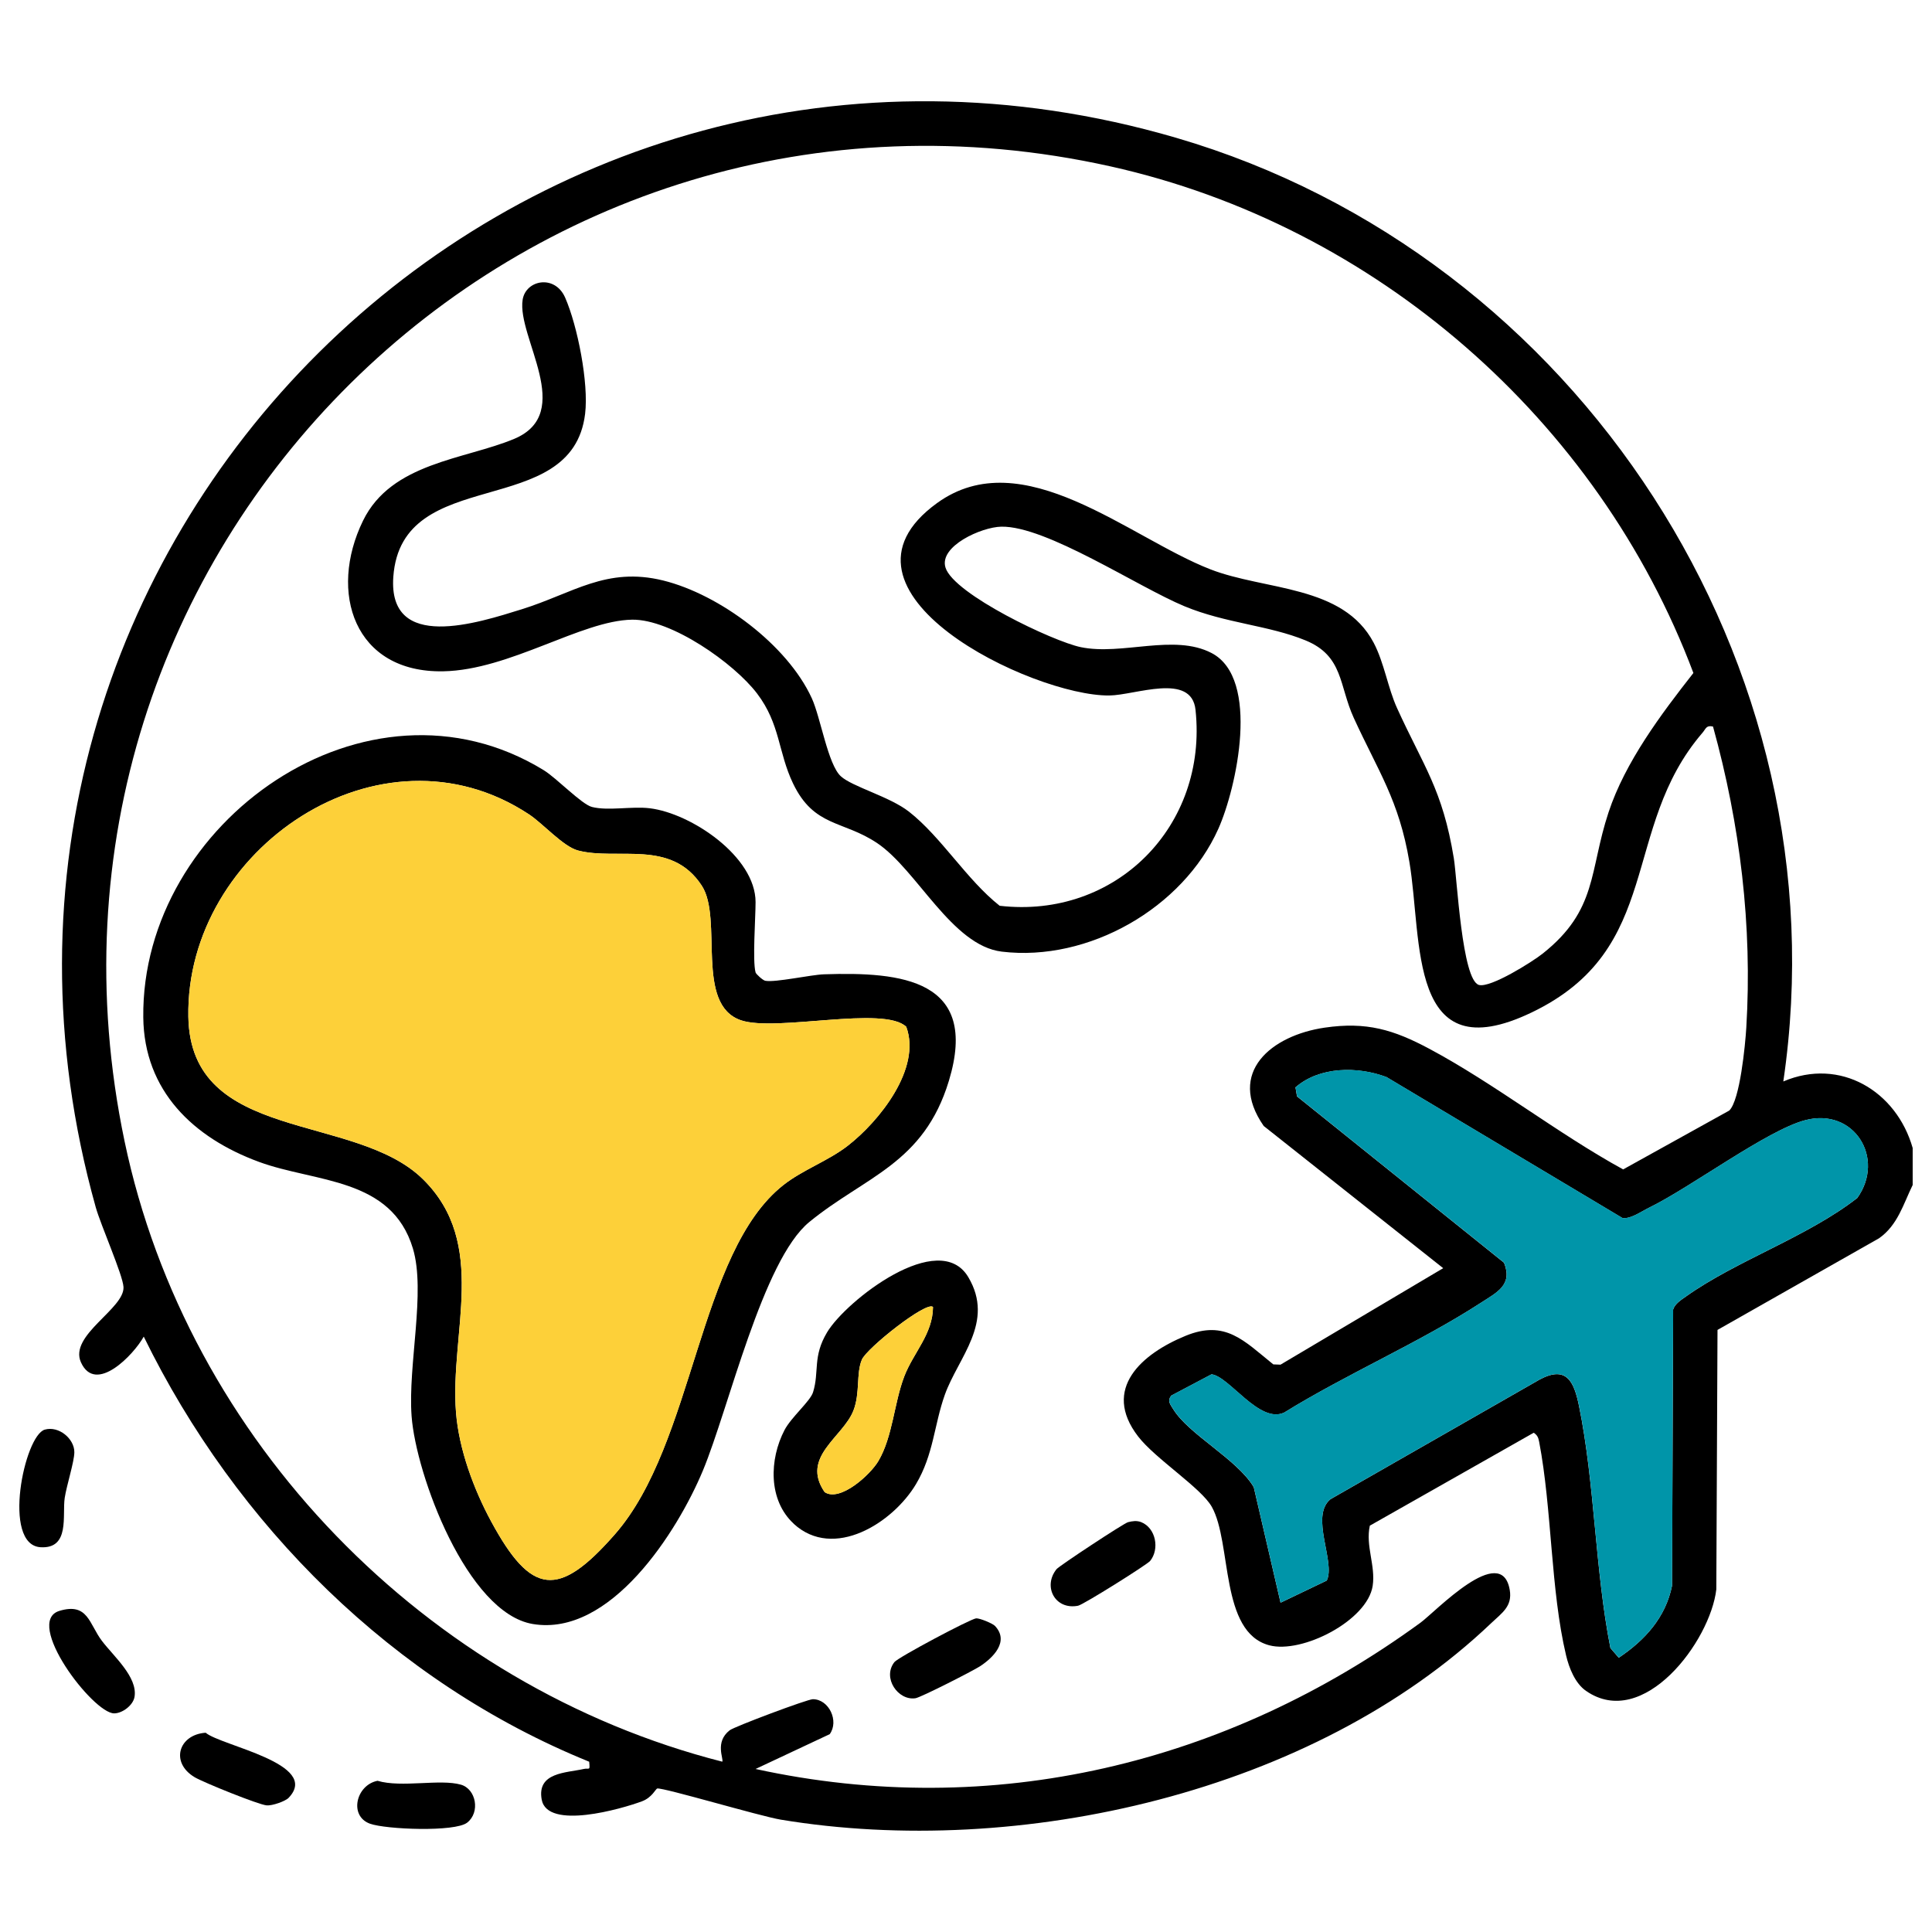
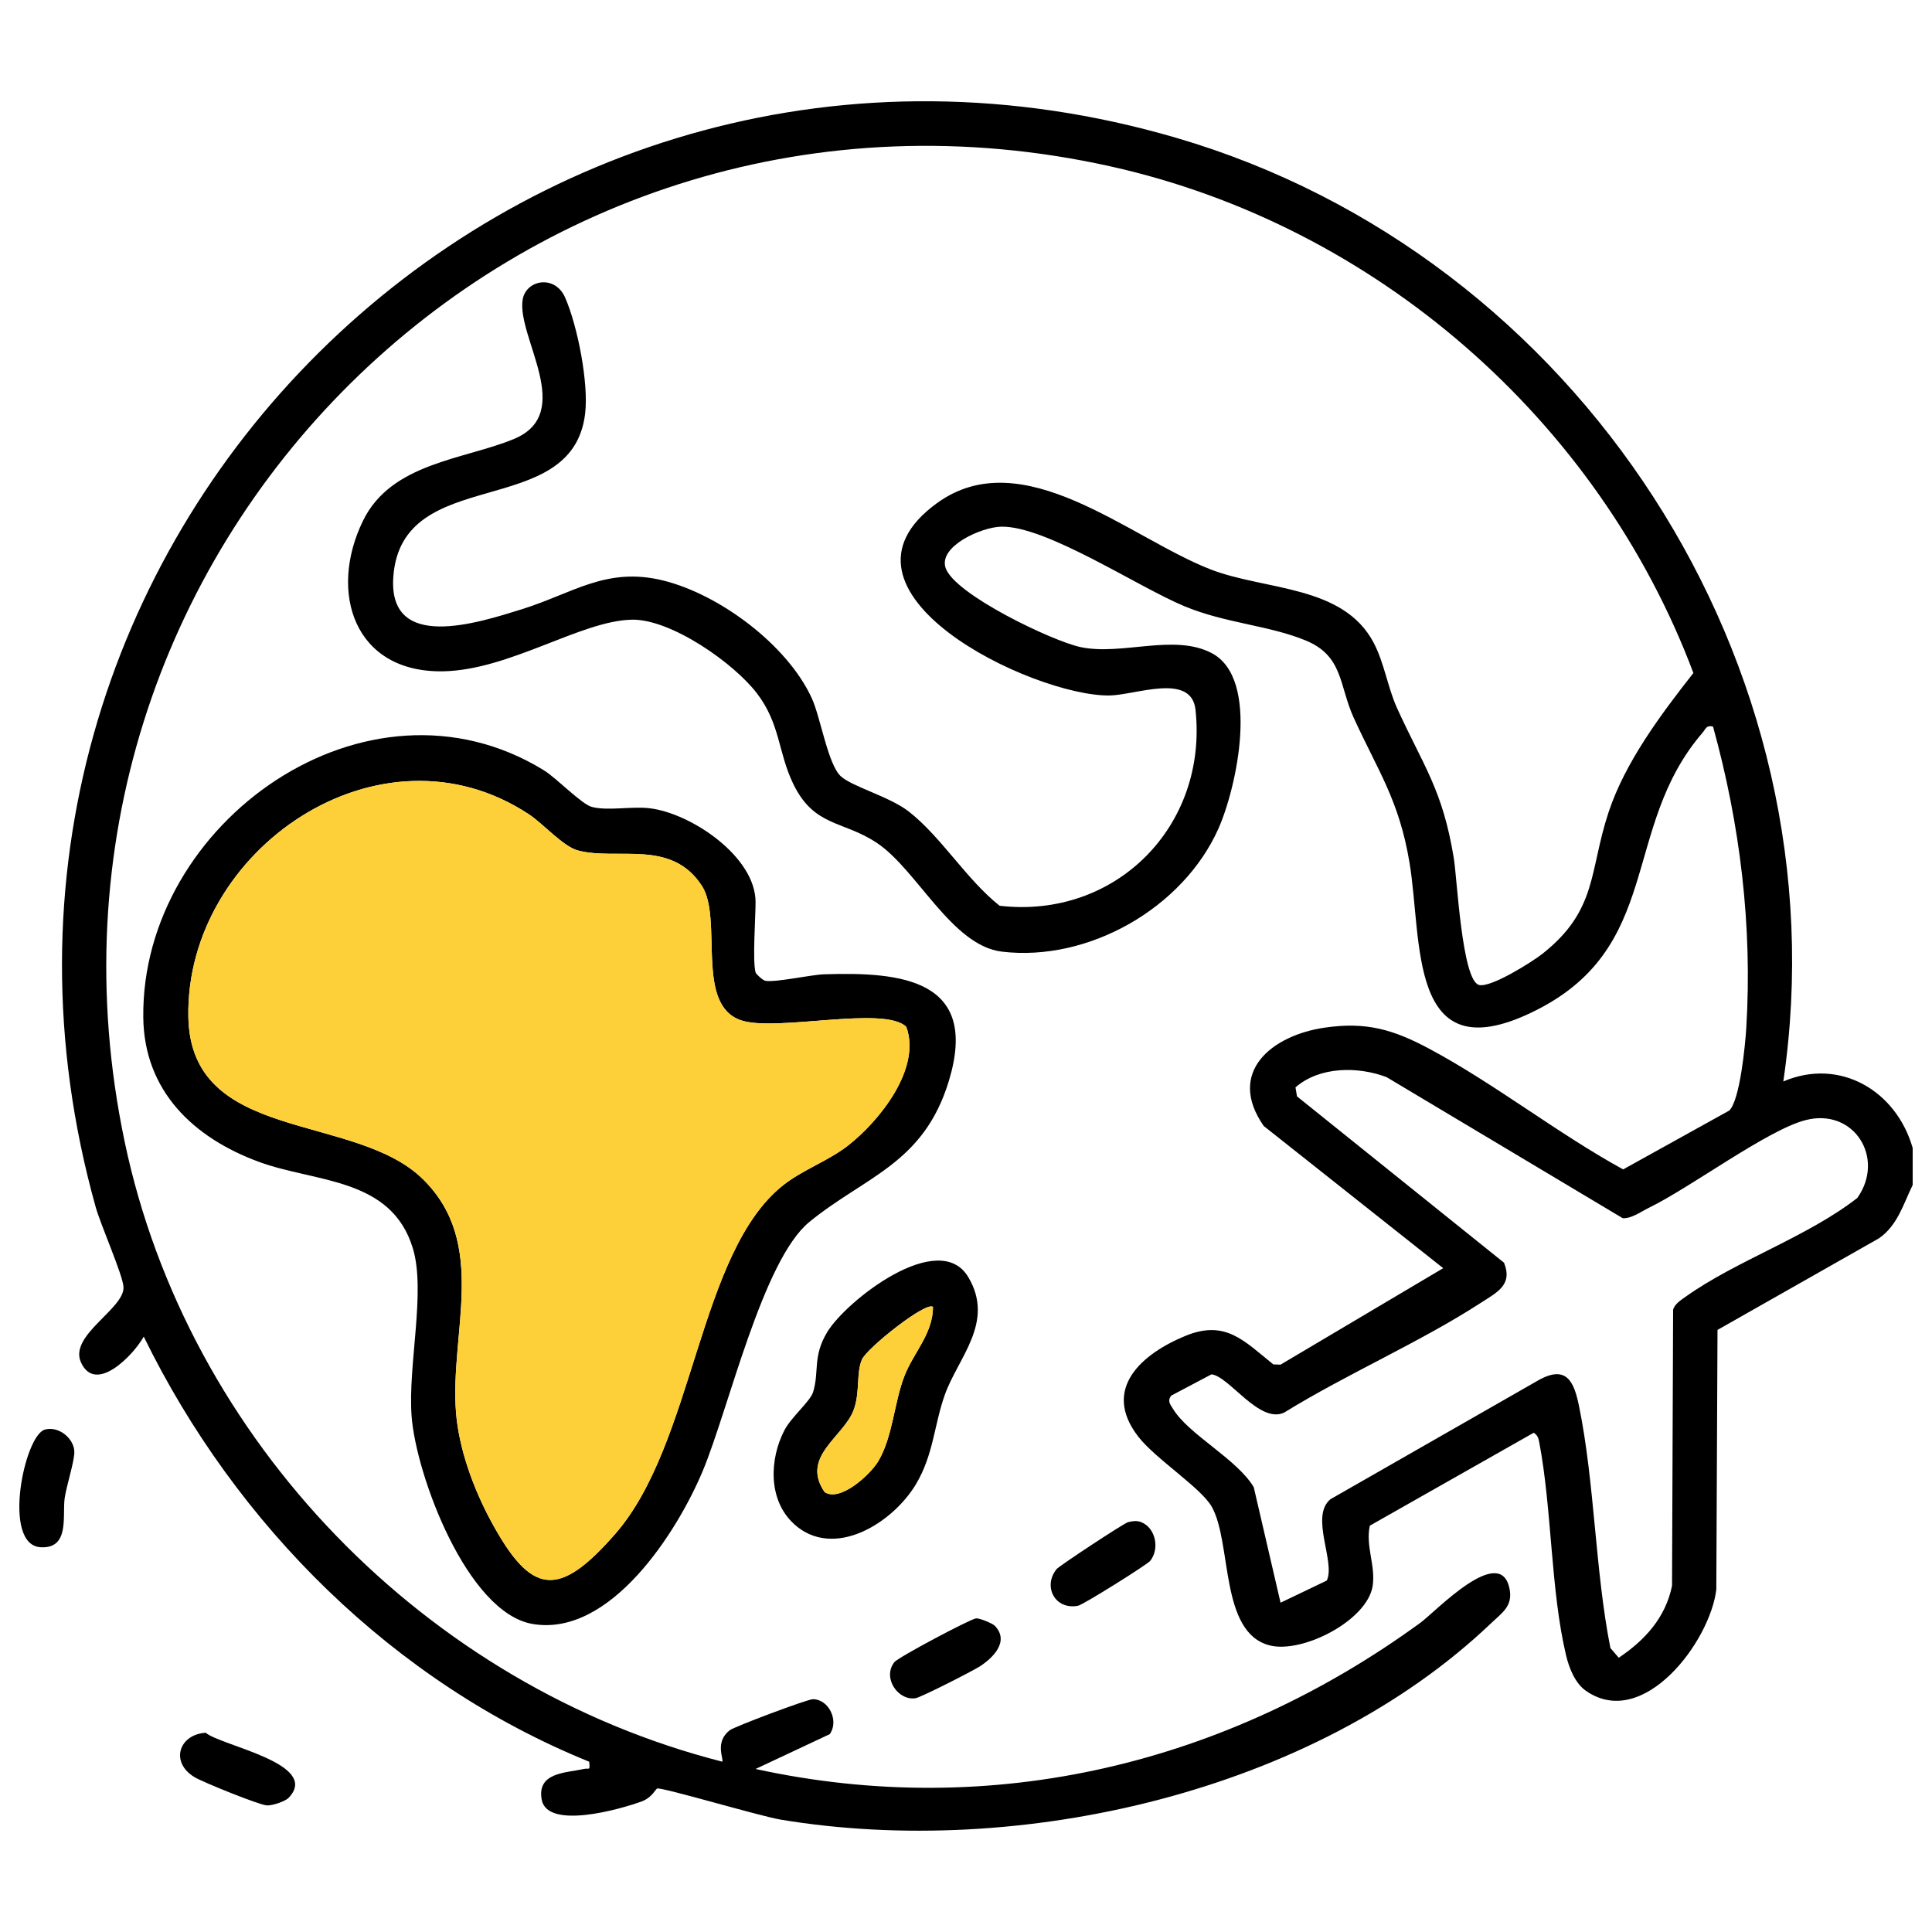
<svg xmlns="http://www.w3.org/2000/svg" id="Layer_1" viewBox="0 0 500 500">
  <defs>
    <style>      .st0 {        fill: #0095a9;      }      .st1 {        fill: #fdd039;      }    </style>
  </defs>
  <path d="M495,306.67c-2.42,4.95-3.87,10.4-8.7,13.79l-41.81,23.72-.31,67.15c-1.55,13.41-18.86,36.58-33.72,26.27-2.83-1.96-4.39-5.94-5.16-9.19-4.02-16.92-3.64-37.88-6.96-55.23-.22-1.13-.43-1.72-1.41-2.39l-42.42,24.05c-1.15,5.25,1.53,10.34.74,15.57-1.37,9-18.27,17.64-26.76,15.39-12.86-3.41-9.62-26.45-14.87-35.83-2.75-4.91-14.66-12.47-19.08-18.23-9.52-12.37,1.06-21.43,12.28-26.03,10.31-4.23,15.1,1.26,22.71,7.39l1.87.07,42.1-24.97-46.45-36.8c-9.69-13.93,2.07-23.45,15.78-25.45,10.82-1.58,17.82.52,27.13,5.5,16.87,9.02,33.19,21.91,50.11,31.19l27.46-15.23c2.77-2.68,4.14-16.95,4.41-21.42,1.6-26.36-1.6-52.65-8.61-77.96-1.77-.42-1.86.6-2.71,1.59-21.42,24.87-9.79,55.93-44.29,72.43-32.11,15.37-28.14-18.64-31.58-38.98-2.7-16.01-8.06-23.44-14.39-37.27-3.84-8.38-2.66-16.03-12.47-20.06-9.56-3.93-20.68-4.42-31.34-8.84-12.12-5.03-35.73-20.82-47.41-20.6-5.14.09-16.2,5.07-14.44,10.61,2.18,6.87,27.81,19.08,35,20.57,10.73,2.22,24.12-3.56,33.87,1.53,12.66,6.61,6.47,34.9,1.73,45.5-9.18,20.51-33.62,34.47-56.03,31.77-12.92-1.55-21.91-21.11-32.22-28.06-8.86-5.97-16.37-4.09-21.82-15.49-3.88-8.11-3.29-15.34-9.29-23.24-5.98-7.87-22.23-19.27-32.34-19.12-13.15.2-31.67,13.04-48.89,13.36-23.03.43-29.82-20.44-20.75-38.99,7.36-15.06,26.29-15.8,39.11-21.16,15.99-6.69.66-26.32,2.19-36.01.81-5.14,8.35-6.63,11.01-.53,3.22,7.37,6.11,22.12,5.16,30.03-3.36,27.96-47.54,12.71-49.64,42.22-1.39,19.53,21.91,11.91,33.26,8.38,13.21-4.11,21.85-11.07,36.58-7.44,14.59,3.6,32.12,16.65,38.45,30.44,2.31,5.03,4.18,17.16,7.52,20.22,2.99,2.74,12.59,5.23,17.63,9.16,8.38,6.55,14.91,17.59,23.48,24.36,30.01,3.48,53.92-20.61,50.69-50.71-1.05-9.77-15.6-3.77-22.32-3.71-19.87.19-76.11-26.94-44.58-49.79,22.15-16.06,49.74,8.97,70.75,17.14,14.21,5.52,34.32,3.98,42.25,18.99,2.73,5.17,3.69,11.73,6.05,16.91,6.86,15.08,11.79,21.04,14.7,38.88.85,5.2,2.1,31.55,6.5,32.78,2.97.83,13.8-5.96,16.51-8.12,14.22-11.29,11.98-21.29,17.03-36.55,4.3-13.01,13.58-25.38,21.96-36.06-24.62-65.52-82.34-115.86-150.84-131.11C134.99,9.14.27,142.72,32.24,295.37c16.24,77.56,78.15,141.03,154.68,160.55.46-.64-2.04-5.05,1.93-8.13,1.22-.95,20.14-8.05,21.53-8.04,4.21.03,6.8,5.7,4.35,9.05l-19.19,9.01c61.36,13.39,122-1.32,172.11-37.88,3.81-2.78,20.93-20.93,23.07-8.46.73,4.26-2.04,5.97-4.78,8.58-46.02,43.88-122.26,61.1-183.89,50.87-5.36-.89-30.31-8.32-31.94-8.06-.43.07-1.32,2.33-3.98,3.32-5.23,1.95-24.49,7.51-25.94-.45-1.29-7.09,6.36-6.89,10.86-7.92,1.48-.34,1.67.64,1.43-1.88-50.61-20.53-91.42-61.2-115.28-110.02-2.53,4.62-12.45,15.07-16.25,6.66-3.17-7.02,11.32-13.86,11.01-19.5-.17-3.12-5.9-16.03-7.19-20.66C-23.07,141.4,133.54-14.24,304.38,35.66c104.06,30.4,173.05,136.27,157.14,244.22,14.71-6.27,29.27,2.46,33.48,17.22v9.57ZM331.42,414.77l11.94-5.72c2.35-4.77-4.43-16.59.95-21.05l54.16-30.98c7.01-3.74,8.9.64,10.17,6.83,4.09,19.94,4.14,42.47,8.13,62.66l2.16,2.51c6.75-4.51,12.13-10.39,13.79-18.63l.28-71.47c.44-1.49,2.11-2.53,3.31-3.38,13.06-9.3,31.36-15.39,44.35-25.5,7.32-10.26-.81-23.45-13.45-20.14-9.9,2.59-29.7,17.43-40.47,22.67-2.01.98-4.52,2.84-6.78,2.7l-61.13-36.52c-7.48-2.81-17.34-2.76-23.56,2.66l.39,2.33,53.58,43.05c2.32,5.75-1.84,7.68-5.91,10.32-15.88,10.3-34.75,18.43-50.98,28.46-6.4,3.03-14.31-9.46-18.82-9.89l-10.43,5.51c-1.05,1.42-.24,2.24.48,3.43,4.01,6.63,16.54,12.95,20.89,20.26l6.94,29.91Z" />
  <path d="M195.54,251.66c.12.44,1.86,2.03,2.5,2.16,2.6.5,11.82-1.56,15.21-1.67,20-.67,40.27,1.3,32.33,27.54-6.52,21.55-21.69,24.73-36.14,36.57-12.07,9.89-20.84,48.25-27.53,64.32-6.59,15.82-23.92,43.09-44.03,39.71-17.01-2.86-30.23-38.6-31.36-53.79-.98-13.25,3.71-32.17.34-43.39-5.54-18.43-25.22-17.05-39.79-22.4-17.04-6.25-29.78-18.4-29.99-37.42-.56-50.5,57.88-92.02,103.63-63.97,3.37,2.07,9.81,8.84,12.49,9.52,4.2,1.07,10.32-.23,14.97.34,10.71,1.3,27.37,12.51,27.37,24.29,0,4.09-.82,15.23,0,18.18ZM234.55,265.75c-5.74-5.6-33.74,1.38-42.79-1.7-12.02-4.09-4.56-26.25-10.14-34.83-7.92-12.16-21.82-6.44-32.03-9.11-3.81-.99-9.08-6.97-12.67-9.34-38.54-25.47-88.92,9.11-88.18,52.36.56,32.87,43.05,24.64,60.73,42.06,16.96,16.71,6.91,39.69,8.54,60.35.75,9.51,4.59,19.88,9.1,28.21,10.37,19.15,17.39,20.03,32.04,3.3,20.63-23.56,21.48-72.94,43.58-90.36,4.99-3.94,11.59-6.24,16.64-10.15,8.18-6.35,19.14-20,15.17-30.79Z" />
  <path d="M205.44,394.36c-6.71-6.17-6.32-16.75-2.42-24.24,1.74-3.35,6.68-7.48,7.4-9.82,1.66-5.37-.16-9.17,3.63-15.5,4.93-8.23,29.02-26.97,36.55-14.27,6.92,11.66-2.61,20.75-6.07,30.41-2.78,7.77-2.91,15.5-7.47,23.15-5.97,10.03-21.3,19.76-31.64,10.27ZM241.46,338.25c-1.59-1.68-17.15,10.64-18.41,13.63-1.51,3.58-.41,8.59-2.17,13.14-2.68,6.93-13.74,12.01-7.46,21.14,4,2.64,11.82-4.52,13.89-8.02,3.75-6.34,4.06-15.05,6.73-21.97,2.37-6.15,7.37-10.9,7.42-17.93Z" />
  <path d="M11.58,369.99c3.62-1.05,7.7,2.36,7.66,5.87-.03,2.49-2,8.55-2.49,11.78-.68,4.5,1.43,13.26-6.27,12.78-10.04-.63-4.2-28.89,1.1-30.43Z" />
  <path d="M74.73,465.25c-.88.92-4.28,2.11-5.72,1.98-2.13-.18-16.36-5.94-18.62-7.28-6.4-3.8-4.18-11.04,2.84-11.52,3.92,3.37,29.88,8,21.49,16.82Z" />
-   <path d="M97.71,460.87c6.22,1.85,16.18-.55,21.57,1,3.95,1.13,5.05,7.16,1.62,9.83-3.18,2.47-20.98,1.76-25.13.28-5.53-1.98-3.64-10.02,1.93-11.11Z" />
  <path d="M257.48,420.77c3.84,4.04-.51,8.29-3.87,10.47-1.87,1.21-15.29,8.05-16.68,8.26-4.52.69-8.65-5.29-5.46-9.35.98-1.25,19.72-11.2,21.15-11.32.93-.08,4.27,1.32,4.86,1.94Z" />
  <path d="M297.63,403.99c-.79.96-17.24,11.29-18.62,11.57-5.93,1.17-9.2-4.95-5.58-9.46.69-.86,17.42-11.89,18.5-12.16,1.15-.29,2.22-.45,3.37-.03,3.87,1.53,4.85,7.03,2.33,10.09Z" />
-   <path d="M15.38,416.89c7.41-2.22,7.66,3.37,10.99,7.76,3.07,4.04,9.28,9.36,8.45,14.48-.36,2.21-3.15,4.28-5.27,4.29-5.49,0-23.52-23.72-14.16-26.53Z" />
-   <path class="st0" d="M331.42,414.77l-6.94-29.91c-4.35-7.31-16.87-13.62-20.89-20.26-.72-1.19-1.53-2.01-.48-3.43l10.43-5.51c4.51.43,12.42,12.92,18.82,9.89,16.23-10.03,35.09-18.15,50.98-28.46,4.07-2.64,8.22-4.57,5.91-10.32l-53.58-43.05-.39-2.33c6.23-5.42,16.08-5.47,23.56-2.66l61.13,36.52c2.26.14,4.77-1.72,6.78-2.7,10.76-5.24,30.57-20.08,40.47-22.67,12.64-3.31,20.77,9.88,13.45,20.14-12.98,10.11-31.29,16.2-44.35,25.5-1.2.86-2.88,1.89-3.31,3.38l-.28,71.47c-1.67,8.24-7.04,14.12-13.79,18.63l-2.16-2.51c-4-20.19-4.04-42.72-8.13-62.66-1.27-6.19-3.15-10.57-10.17-6.83l-54.16,30.98c-5.38,4.46,1.39,16.28-.95,21.05l-11.94,5.72Z" />
  <path class="st1" d="M234.55,265.75c3.97,10.79-6.99,24.45-15.17,30.79-5.04,3.91-11.64,6.22-16.64,10.15-22.1,17.42-22.95,66.81-43.58,90.36-14.65,16.73-21.67,15.85-32.04-3.3-4.51-8.33-8.35-18.7-9.1-28.21-1.63-20.65,8.42-43.63-8.54-60.35-17.67-17.42-60.17-9.2-60.73-42.06-.74-43.25,49.64-77.83,88.18-52.36,3.59,2.37,8.86,8.35,12.67,9.34,10.22,2.67,24.12-3.06,32.03,9.11,5.58,8.58-1.89,30.74,10.14,34.83,9.05,3.08,37.05-3.9,42.79,1.7Z" />
  <path class="st1" d="M241.46,338.25c-.05,7.02-5.05,11.77-7.42,17.93-2.67,6.92-2.98,15.63-6.73,21.97-2.07,3.5-9.89,10.65-13.89,8.02-6.28-9.13,4.78-14.21,7.46-21.14,1.76-4.55.66-9.56,2.17-13.14,1.26-2.99,16.82-15.31,18.41-13.63Z" />
</svg>